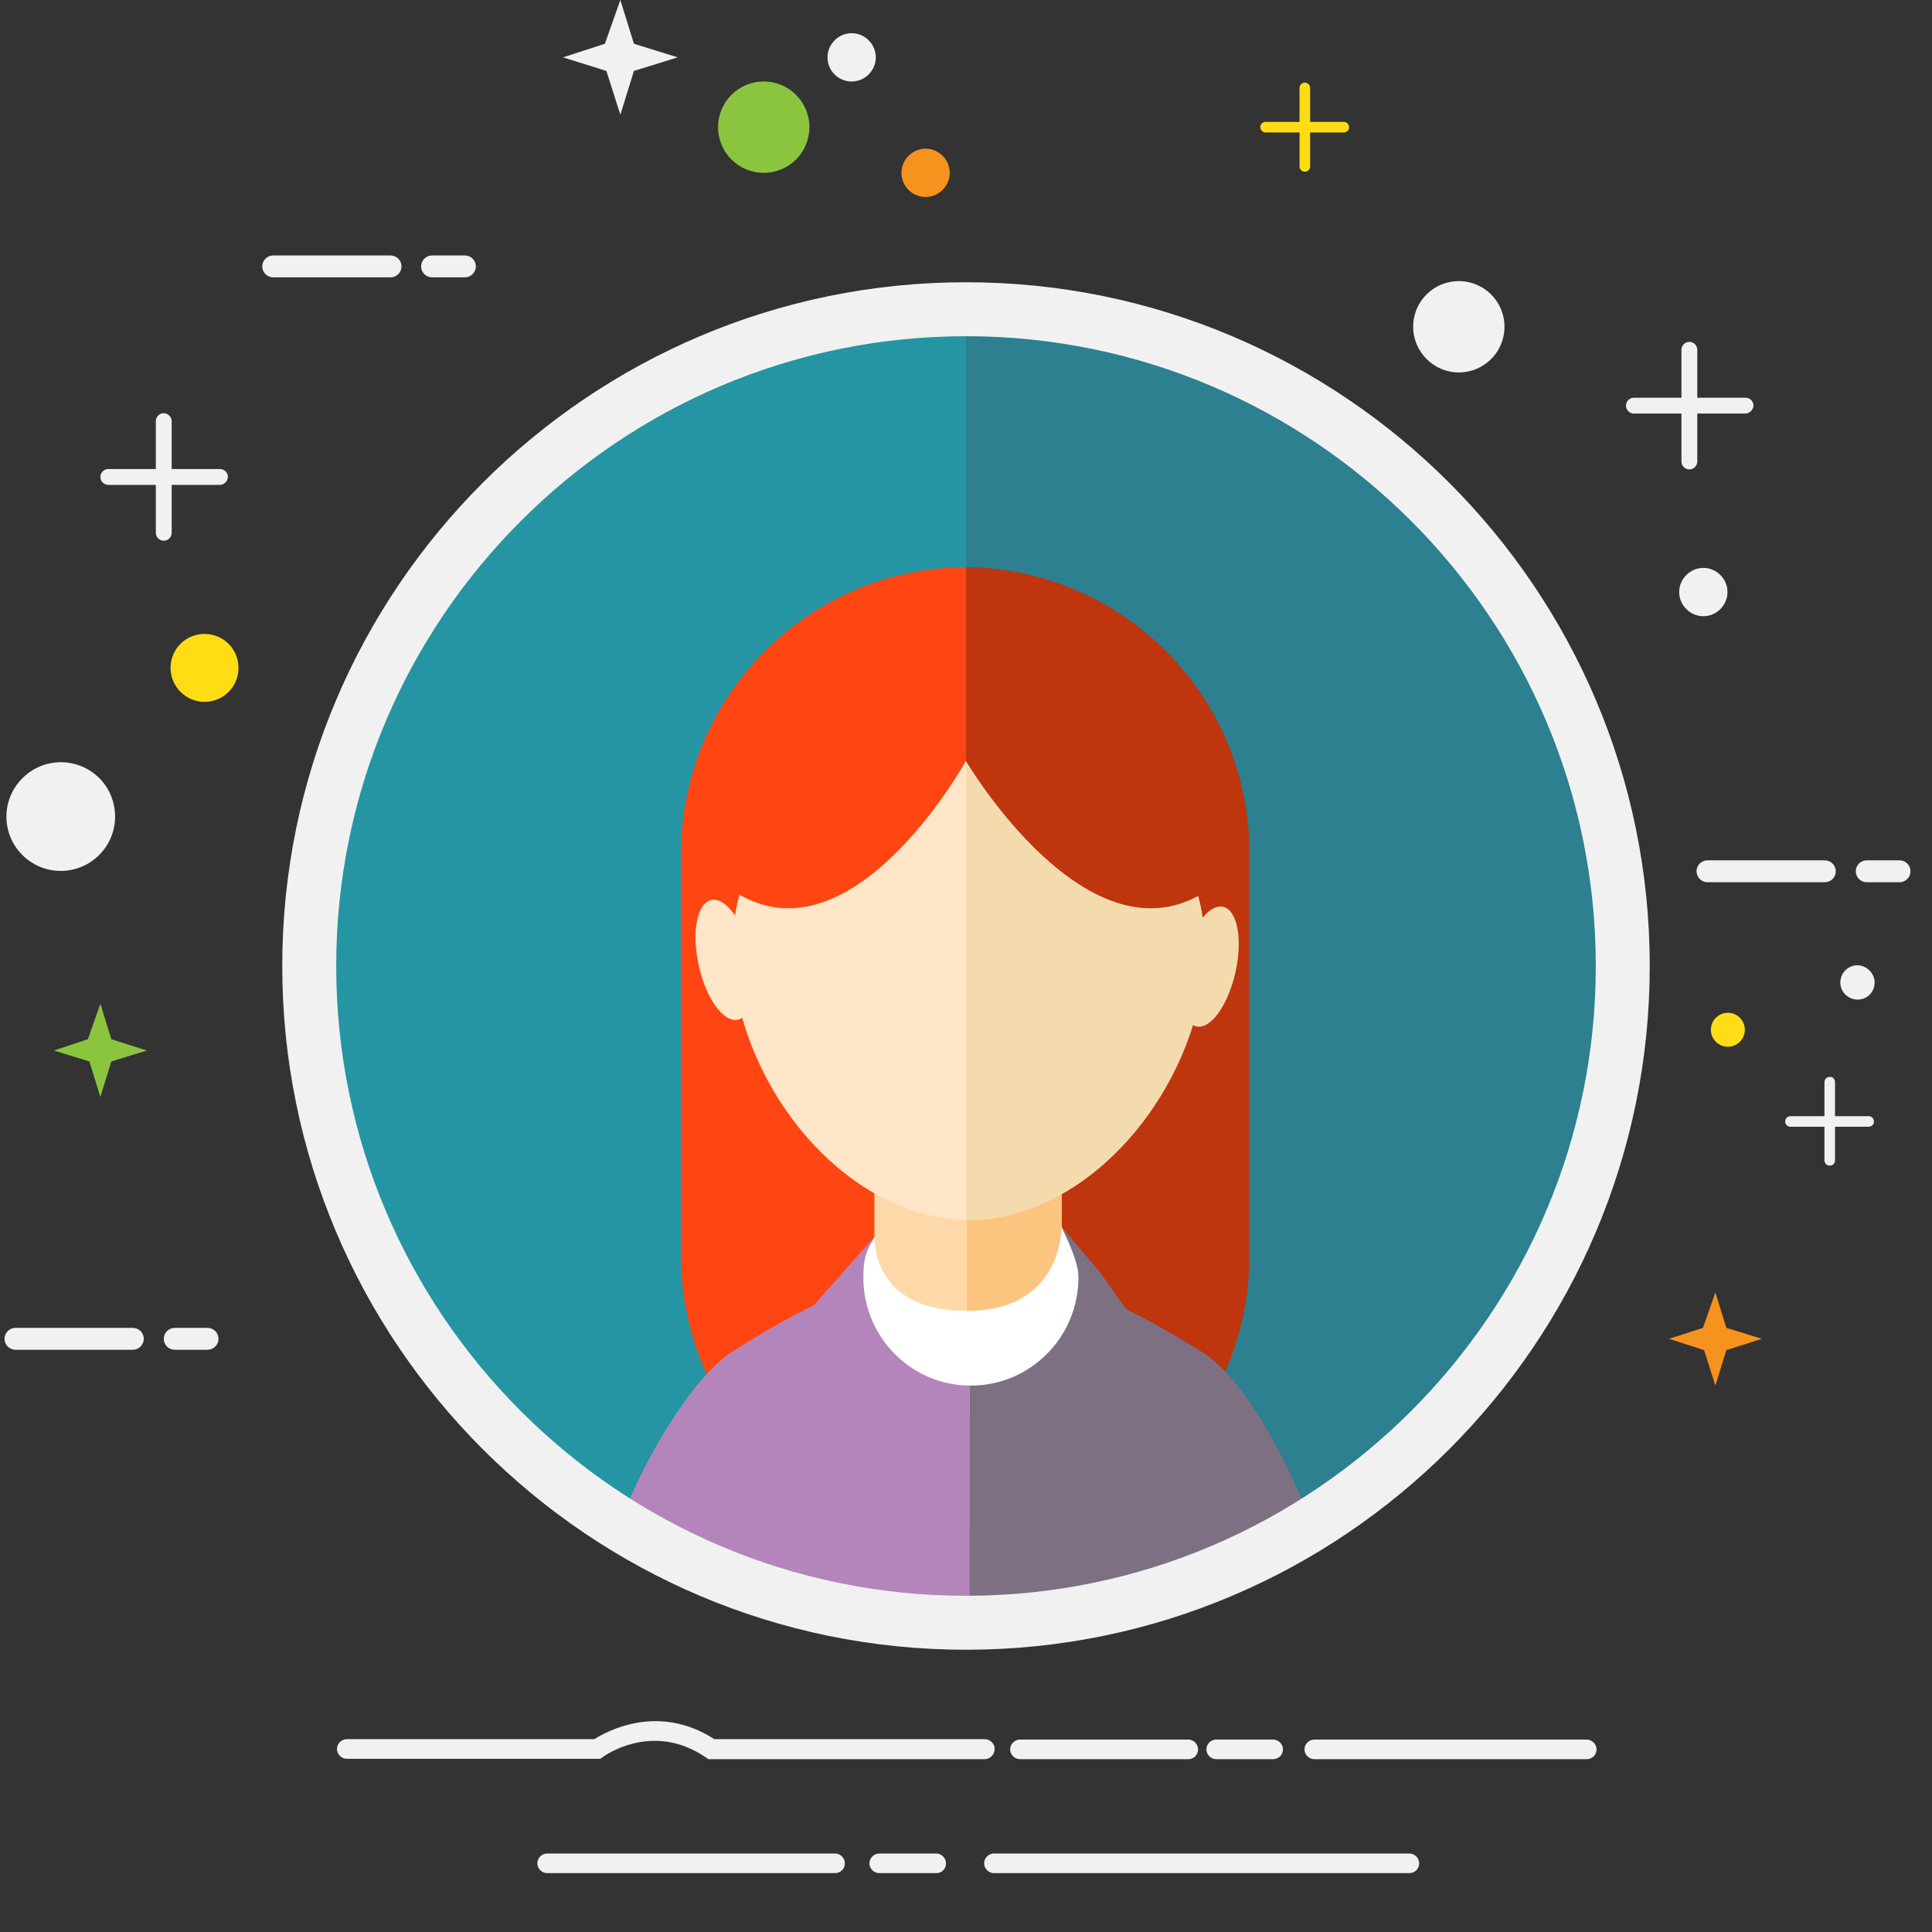
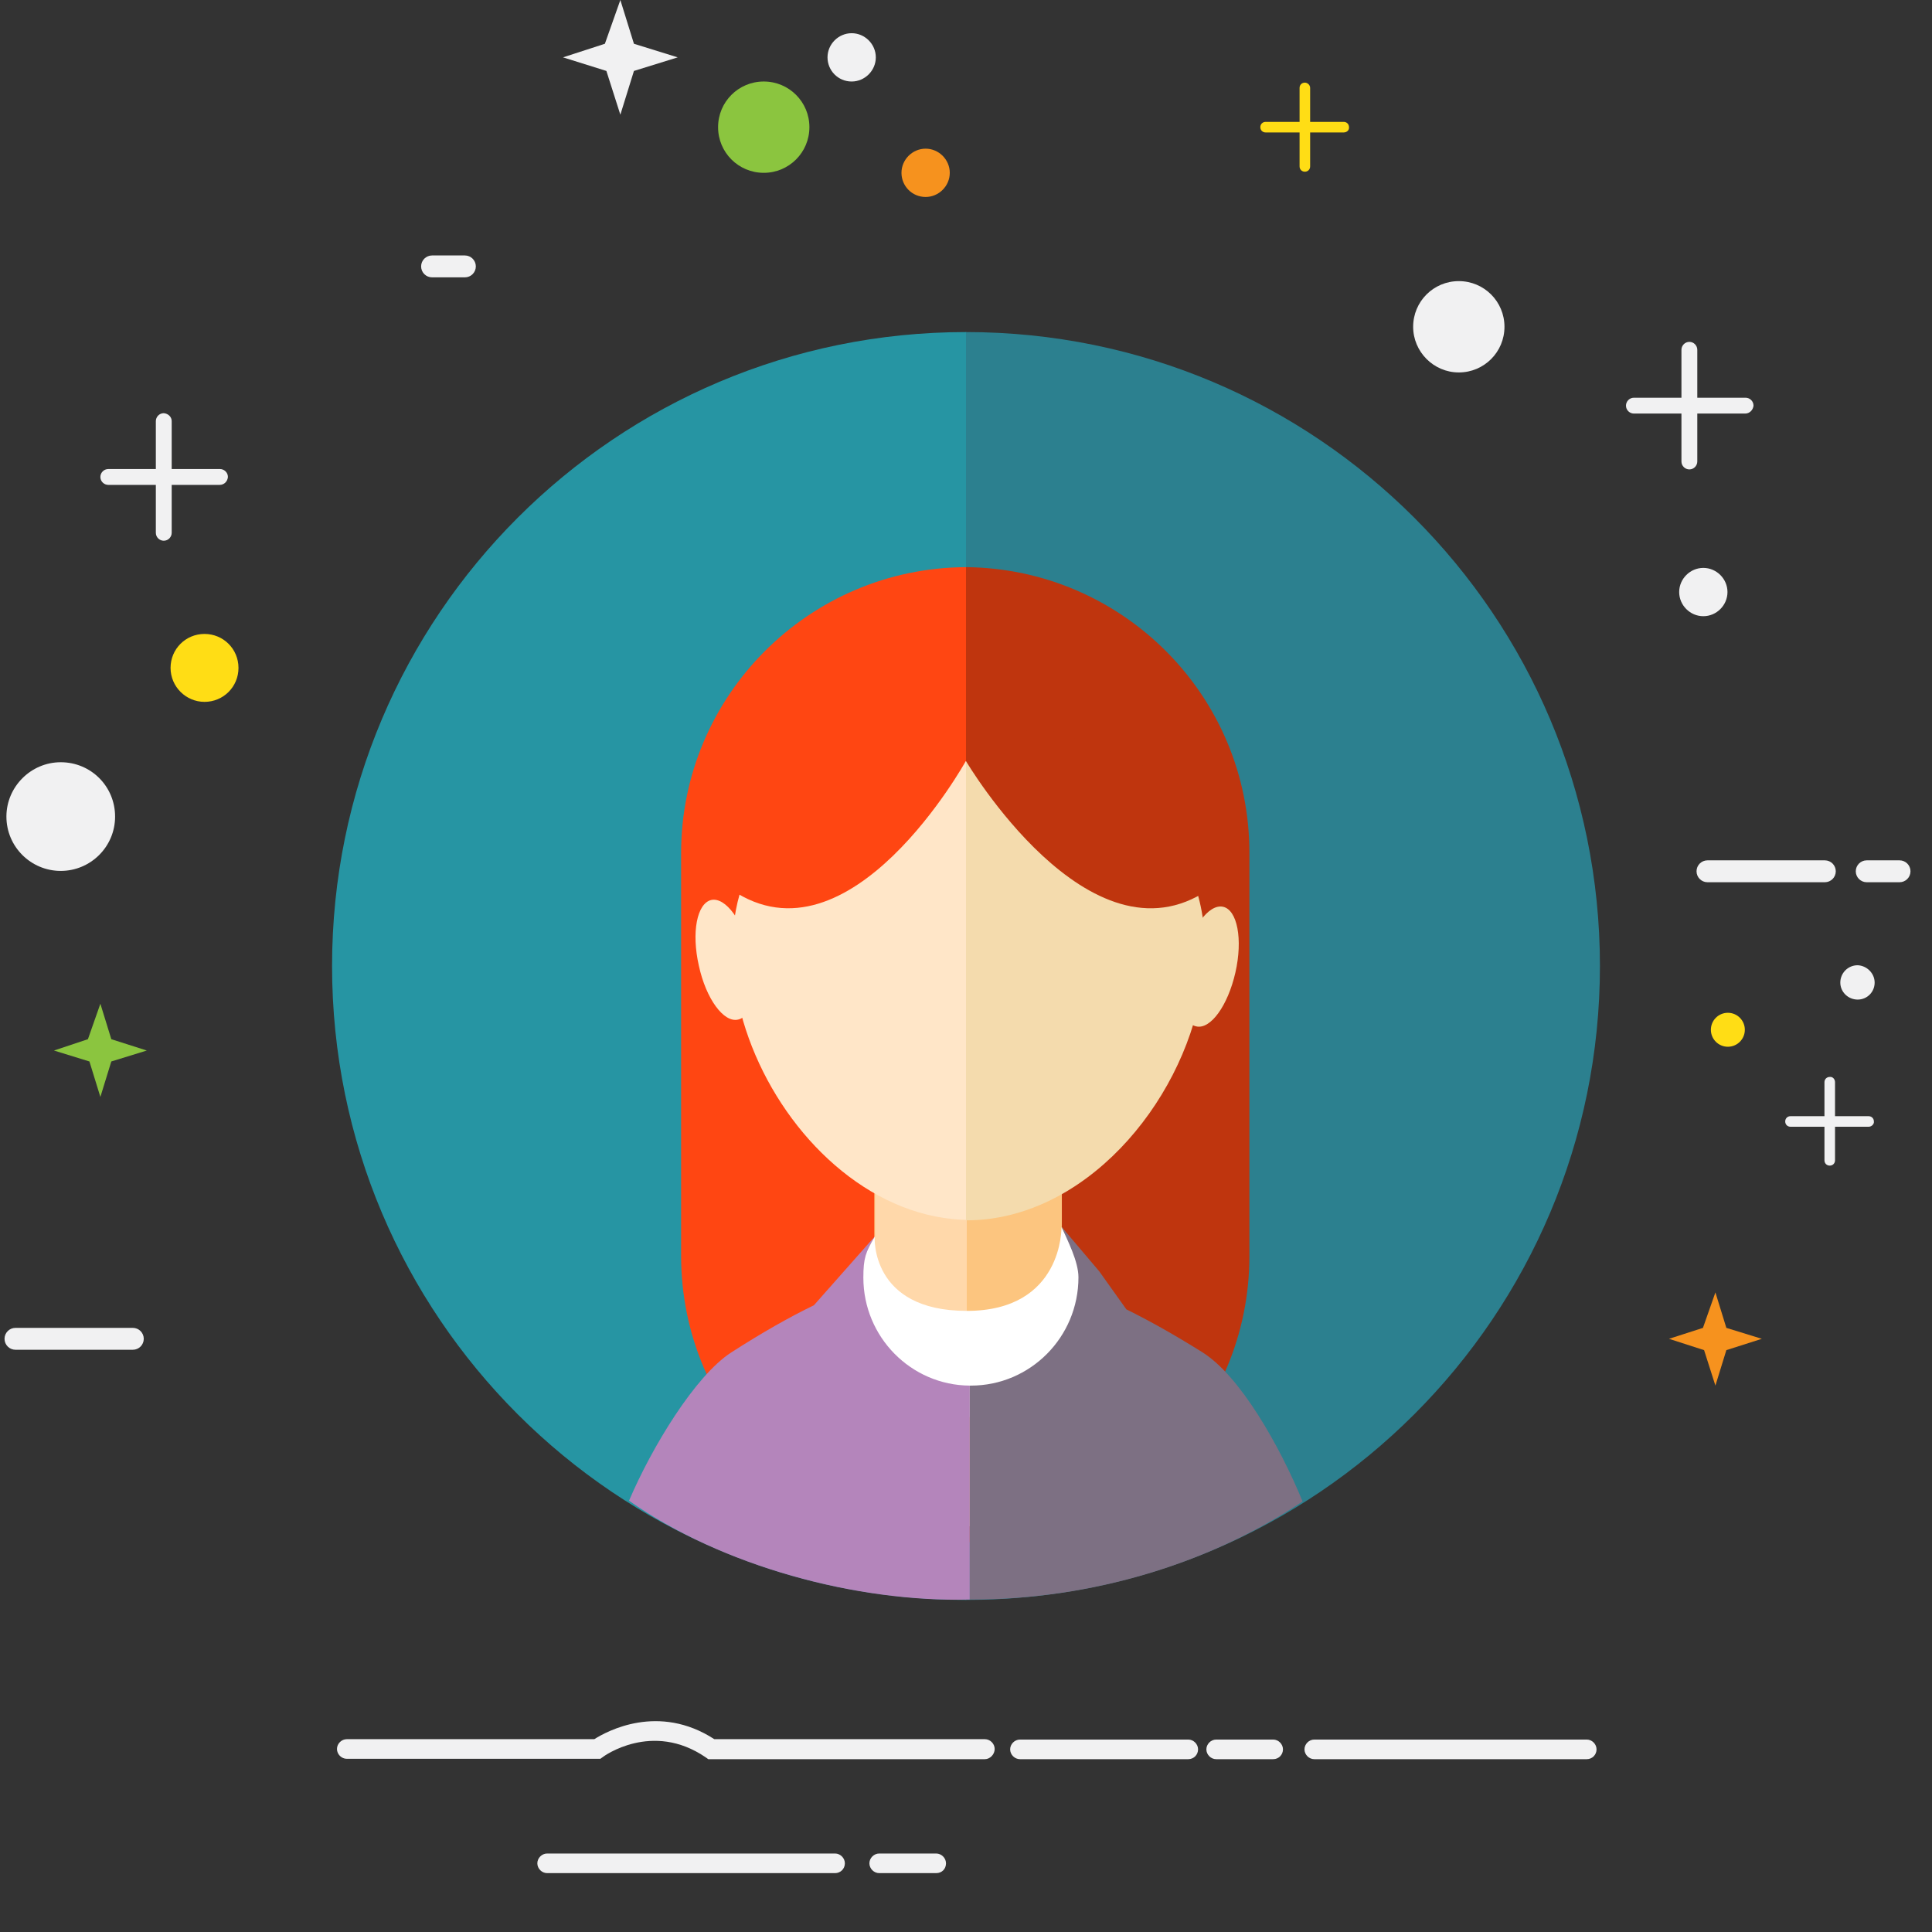
<svg xmlns="http://www.w3.org/2000/svg" id="Layer_1" x="0px" y="0px" viewBox="0 0 512 512" style="enable-background:new 0 0 512 512;" xml:space="preserve">
  <rect x="0" y="0" width="512" height="512" fill="#333333" stroke="none" />
  <style type="text/css">
	.st0{fill:#2695A3;}
	.st1{fill:#2C808F;}
	.st2{fill:#FF4612;}
	.st3{fill:#BF350E;}
	.st4{fill:#FCC57F;}
	.st5{fill:#FFD8AA;}
	.st6{fill:#FFE6C8;}
	.st7{fill:#F4DBAD;}
	.st8{fill:#FFFFFF;}
	.st9{fill:#B485BB;}
	.st10{fill:#7D7083;}
	.st11{fill:#F1F1F2;}
	.st12{fill:#FFDD15;}
	.st13{fill:#8BC53F;}
	.st14{fill:#F6921E;}
</style>
  <g>
    <path class="st0" d="M256,88c-92.8,0-168,75.2-168,168c0,92.8,75.2,168,168,168h0L256,88L256,88z" />
    <path class="st1" d="M424,256c0-92.8-75.2-168-168-168v336C348.8,424,424,348.8,424,256z" />
    <g>
      <g>
        <path class="st2" d="M256,150.3c-41.7,0.2-75.5,34.1-75.5,75.8v106.7c0,41.8,33.8,75.7,75.5,75.8V150.3z" />
        <path class="st3" d="M256,150.3v258.4c41.6-0.4,75.1-34.2,75.1-75.8V226.1C331.2,184.5,297.6,150.7,256,150.3z" />
      </g>
      <polygon class="st4" points="280.8,304.2 280.8,295.1 231.7,295.1 231.7,328.5   " />
      <path class="st5" d="M231.9,281.9v45.8c0,0-5.7,7.2-7.3,12c-2,5.9,1,17,1,17l-9.9,27.9c3.2,8.9,31.2,17.2,41.3,16.9V281.9H231.9z" />
      <path class="st4" d="M298.4,347.1l-13.7-15.2c0,0-1.3-4.2-3.3-6.7v-70.8h-25.2v150.1c12.2-0.3,36.9,4.4,37.6-6.8l10.6-39.4    L298.4,347.1z" />
      <path class="st6" d="M257,323.3V201.7c-19.8,0-34.3,4.5-44.4,11.7C170.2,243.8,207.2,323.1,257,323.3z" />
      <path class="st7" d="M256.2,201.7c-0.1,0-0.1,0-0.2,0v121.7c0.1,0,0.1,0,0.2,0C318,323.3,360.2,201.7,256.2,201.7z" />
      <path class="st7" d="M324.1,240.3c3.8,0.8,5.3,8.6,3.3,17.4c-2,8.8-6.6,15.2-10.4,14.3c-3.8-0.8-5.3-8.6-3.3-17.4    C315.6,245.9,320.3,239.5,324.1,240.3" />
      <path class="st6" d="M188.5,238.5c-3.8,0.9-5.3,8.6-3.3,17.4c1.9,8.8,6.6,15.2,10.4,14.3c3.8-0.8,5.3-8.6,3.3-17.4    C197,244.1,192.3,237.7,188.5,238.5" />
      <path class="st8" d="M231.8,327.7c0,0-1.3,19.7,24.4,19.7c25.6,0,25.1-22.2,25.1-22.2l9.2,17.2l-0.9,27.2c0,0-15.9,8.1-17.2,8.1    c-1.4,0-30-4.4-30-4.4l-9.1-7.4l-9.8-12.5l2-13.8L231.8,327.7z" />
      <g>
        <path class="st9" d="M228.8,338.6c0-5.2,0.6-6.7,3-10.9l-16.1,18.2c-6.6,3.2-13.8,7.3-21.9,12.5c-9.6,6.2-21.1,25.2-27.1,39.3     c24.5,17.3,60.3,27,90.3,26.2v-56.7C241.4,367.1,228.8,354.3,228.8,338.6z" />
        <path class="st10" d="M318.7,358.4c-7.5-4.7-14.1-8.4-20.2-11.4l-7.2-10.1l-10-11.8c1.6,3.6,4.5,9.2,4.5,13.4     c0,15.9-12.8,28.7-28.5,28.7c-0.1,0-0.2,0-0.3,0v56.7c0.1,0,0.2,0,0.3,0c32.3,0,63.6-9.7,87.9-26     C339.2,383.3,328.7,364.7,318.7,358.4z" />
      </g>
      <path class="st2" d="M256,201.6c0,0-30.7,55.6-62.1,34.2c-31.4-21.3,44.2-43,44.2-43l17.9,4.1V201.6z" />
      <path class="st3" d="M256,201.7c0,0,32.7,55.5,64.2,34.1c31.5-21.4-44.3-43.1-44.3-43.1L256,197V201.7z" />
    </g>
  </g>
  <path class="st11" d="M261,466.2h-73.3l-0.7-0.5c-14.2-9.7-27.1-0.2-27.2-0.1l-0.7,0.5H91.9c-1.4,0-2.6-1.2-2.6-2.6s1.2-2.6,2.6-2.6  h65.6c3.3-2.1,17-9.6,31.8,0H261c1.4,0,2.6,1.2,2.6,2.6S262.4,466.2,261,466.2z" />
  <path class="st11" d="M314.9,466.2h-44.6c-1.4,0-2.6-1.2-2.6-2.6s1.2-2.6,2.6-2.6h44.6c1.4,0,2.6,1.2,2.6,2.6  S316.4,466.2,314.9,466.2z" />
  <path class="st11" d="M420.5,466.2h-72.2c-1.4,0-2.6-1.2-2.6-2.6s1.2-2.6,2.6-2.6h72.2c1.4,0,2.6,1.2,2.6,2.6S422,466.2,420.5,466.2  z" />
  <path class="st11" d="M337.4,466.2h-15.1c-1.4,0-2.6-1.2-2.6-2.6s1.2-2.6,2.6-2.6h15.1c1.4,0,2.6,1.2,2.6,2.6  S338.9,466.2,337.4,466.2z" />
  <path class="st11" d="M221.3,496.4h-76.3c-1.4,0-2.6-1.2-2.6-2.6c0-1.4,1.2-2.6,2.6-2.6h76.3c1.4,0,2.6,1.2,2.6,2.6  C223.9,495.3,222.7,496.4,221.3,496.4z" />
-   <path class="st11" d="M373.5,496.4H263.4c-1.4,0-2.6-1.2-2.6-2.6c0-1.4,1.2-2.6,2.6-2.6h110.1c1.4,0,2.6,1.2,2.6,2.6  C376.1,495.3,374.9,496.4,373.5,496.4z" />
  <path class="st11" d="M248.1,496.4h-15.1c-1.4,0-2.6-1.2-2.6-2.6c0-1.4,1.2-2.6,2.6-2.6h15.1c1.4,0,2.6,1.2,2.6,2.6  C250.7,495.3,249.6,496.4,248.1,496.4z" />
  <g>
    <path class="st11" d="M452.5,228h31.1c1.6,0,2.9,1.3,2.9,2.9v0c0,1.6-1.3,2.9-2.9,2.9h-31.1c-1.6,0-2.9-1.3-2.9-2.9v0   C449.6,229.3,450.9,228,452.5,228z" />
  </g>
  <path class="st11" d="M503.4,228h-8.7c-1.6,0-2.9,1.3-2.9,2.9v0c0,1.6,1.3,2.9,2.9,2.9h8.7c1.6,0,2.9-1.3,2.9-2.9v0  C506.3,229.3,505,228,503.4,228z" />
  <path class="st11" d="M4.1,351.9h31.1c1.6,0,2.9,1.3,2.9,2.9l0,0c0,1.6-1.3,2.9-2.9,2.9H4.1c-1.6,0-2.9-1.3-2.9-2.9l0,0  C1.2,353.2,2.5,351.9,4.1,351.9z" />
-   <path class="st11" d="M55,351.9h-8.7c-1.6,0-2.9,1.3-2.9,2.9l0,0c0,1.6,1.3,2.9,2.9,2.9H55c1.6,0,2.9-1.3,2.9-2.9l0,0  C57.9,353.2,56.6,351.9,55,351.9z" />
-   <path class="st11" d="M72.4,67.7h31.1c1.6,0,2.9,1.3,2.9,2.9l0,0c0,1.6-1.3,2.9-2.9,2.9H72.4c-1.6,0-2.9-1.3-2.9-2.9l0,0  C69.5,69,70.8,67.7,72.4,67.7z" />
  <path class="st11" d="M123.2,67.7h-8.7c-1.6,0-2.9,1.3-2.9,2.9l0,0c0,1.6,1.3,2.9,2.9,2.9h8.7c1.6,0,2.9-1.3,2.9-2.9l0,0  C126.1,69,124.8,67.7,123.2,67.7z" />
  <path class="st11" d="M58.2,128.5H28.7c-1.1,0-2.1-0.9-2.1-2.1l0,0c0-1.1,0.9-2.1,2.1-2.1h29.6c1.1,0,2.1,0.9,2.1,2.1l0,0  C60.3,127.6,59.4,128.5,58.2,128.5z" />
  <path class="st11" d="M45.5,111.6v29.6c0,1.1-0.9,2.1-2.1,2.1h0c-1.1,0-2.1-0.9-2.1-2.1v-29.6c0-1.1,0.9-2.1,2.1-2.1h0  C44.6,109.6,45.5,110.5,45.5,111.6z" />
  <path class="st11" d="M462.5,109.6H433c-1.1,0-2.1-0.9-2.1-2.1l0,0c0-1.1,0.9-2.1,2.1-2.1h29.6c1.1,0,2.1,0.9,2.1,2.1l0,0  C464.6,108.6,463.7,109.6,462.5,109.6z" />
  <path class="st11" d="M449.8,92.7v29.6c0,1.1-0.9,2.1-2.1,2.1l0,0c-1.1,0-2.1-0.9-2.1-2.1V92.7c0-1.1,0.9-2.1,2.1-2.1l0,0  C448.9,90.6,449.8,91.6,449.8,92.7z" />
  <path class="st11" d="M495.2,298.6h-20.7c-0.8,0-1.4-0.6-1.4-1.4l0,0c0-0.8,0.6-1.4,1.4-1.4h20.7c0.8,0,1.4,0.6,1.4,1.4l0,0  C496.7,297.9,496,298.6,495.2,298.6z" />
  <path class="st11" d="M486.3,286.8v20.7c0,0.8-0.6,1.4-1.4,1.4l0,0c-0.8,0-1.4-0.6-1.4-1.4v-20.7c0-0.8,0.6-1.4,1.4-1.4l0,0  C485.7,285.3,486.3,286,486.3,286.8z" />
  <path class="st12" d="M356.1,35.1h-20.7c-0.8,0-1.4-0.6-1.4-1.4v0c0-0.8,0.6-1.4,1.4-1.4h20.7c0.8,0,1.4,0.6,1.4,1.4v0  C357.6,34.5,356.9,35.1,356.1,35.1z" />
  <path class="st12" d="M347.2,23.3v20.8c0,0.8-0.6,1.4-1.4,1.4l0,0c-0.8,0-1.4-0.6-1.4-1.4V23.3c0-0.8,0.6-1.4,1.4-1.4l0,0  C346.5,21.9,347.2,22.5,347.2,23.3z" />
  <path class="st11" d="M30.5,216.4c0,8-6.5,14.4-14.4,14.4c-7.9,0-14.4-6.4-14.4-14.4c0-7.9,6.5-14.4,14.4-14.4  C24.1,202,30.5,208.4,30.5,216.4z" />
  <path class="st12" d="M63.2,177c0,5-4,9-9,9c-4.9,0-9-4-9-9c0-5,4-9,9-9C59.2,168,63.2,172,63.2,177z" />
  <circle class="st12" cx="457.9" cy="272.9" r="4.5" />
  <path class="st11" d="M496.8,260.4c0,2.5-2,4.5-4.5,4.5c-2.5,0-4.6-2-4.6-4.5c0-2.5,2-4.6,4.6-4.6  C494.7,255.9,496.8,257.9,496.8,260.4z" />
  <path class="st11" d="M374.5,86.6c0-6.7,5.4-12.1,12.1-12.1c6.7,0,12.1,5.4,12.1,12.1c0,6.7-5.4,12.1-12.1,12.1  C379.9,98.7,374.5,93.2,374.5,86.6z" />
  <path class="st13" d="M190.3,33.7c0-6.7,5.4-12.1,12.1-12.1c6.7,0,12.1,5.4,12.1,12.1s-5.4,12.1-12.1,12.1  C195.7,45.8,190.3,40.4,190.3,33.7z" />
  <path class="st11" d="M445,156.9c0-3.5,2.9-6.4,6.4-6.4c3.5,0,6.4,2.9,6.4,6.4c0,3.5-2.9,6.4-6.4,6.4  C447.9,163.3,445,160.4,445,156.9z" />
  <path class="st11" d="M219.3,15.2c0-3.5,2.9-6.4,6.4-6.4c3.5,0,6.4,2.9,6.4,6.4c0,3.5-2.9,6.4-6.4,6.4  C222.1,21.6,219.3,18.7,219.3,15.2z" />
  <path class="st14" d="M238.9,45.8c0-3.5,2.9-6.4,6.4-6.4c3.5,0,6.4,2.9,6.4,6.4c0,3.5-2.9,6.4-6.4,6.4  C241.7,52.2,238.9,49.3,238.9,45.8z" />
  <polygon class="st13" points="26.6,266 29.5,275.4 38.9,278.4 29.5,281.3 26.6,290.7 23.7,281.3 14.3,278.4 23.3,275.4 " />
  <polygon class="st14" points="454.6,342.5 457.5,351.9 466.9,354.8 457.5,357.8 454.6,367.2 451.6,357.8 442.3,354.8 451.3,351.9   " />
  <polygon class="st11" points="164.4,0 168,11.6 179.6,15.2 168,18.8 164.4,30.4 160.7,18.8 149.2,15.2 160.3,11.6 " />
-   <path class="st11" d="M256,437.2c-99.9,0-181.2-81.3-181.2-181.2c0-99.9,81.3-181.2,181.2-181.2c99.9,0,181.2,81.3,181.2,181.2  C437.2,355.9,355.9,437.2,256,437.2z M256,89.1c-92,0-166.9,74.9-166.9,166.9S163.9,422.9,256,422.9c92,0,166.9-74.9,166.9-166.9  S348,89.1,256,89.1z" />
</svg>